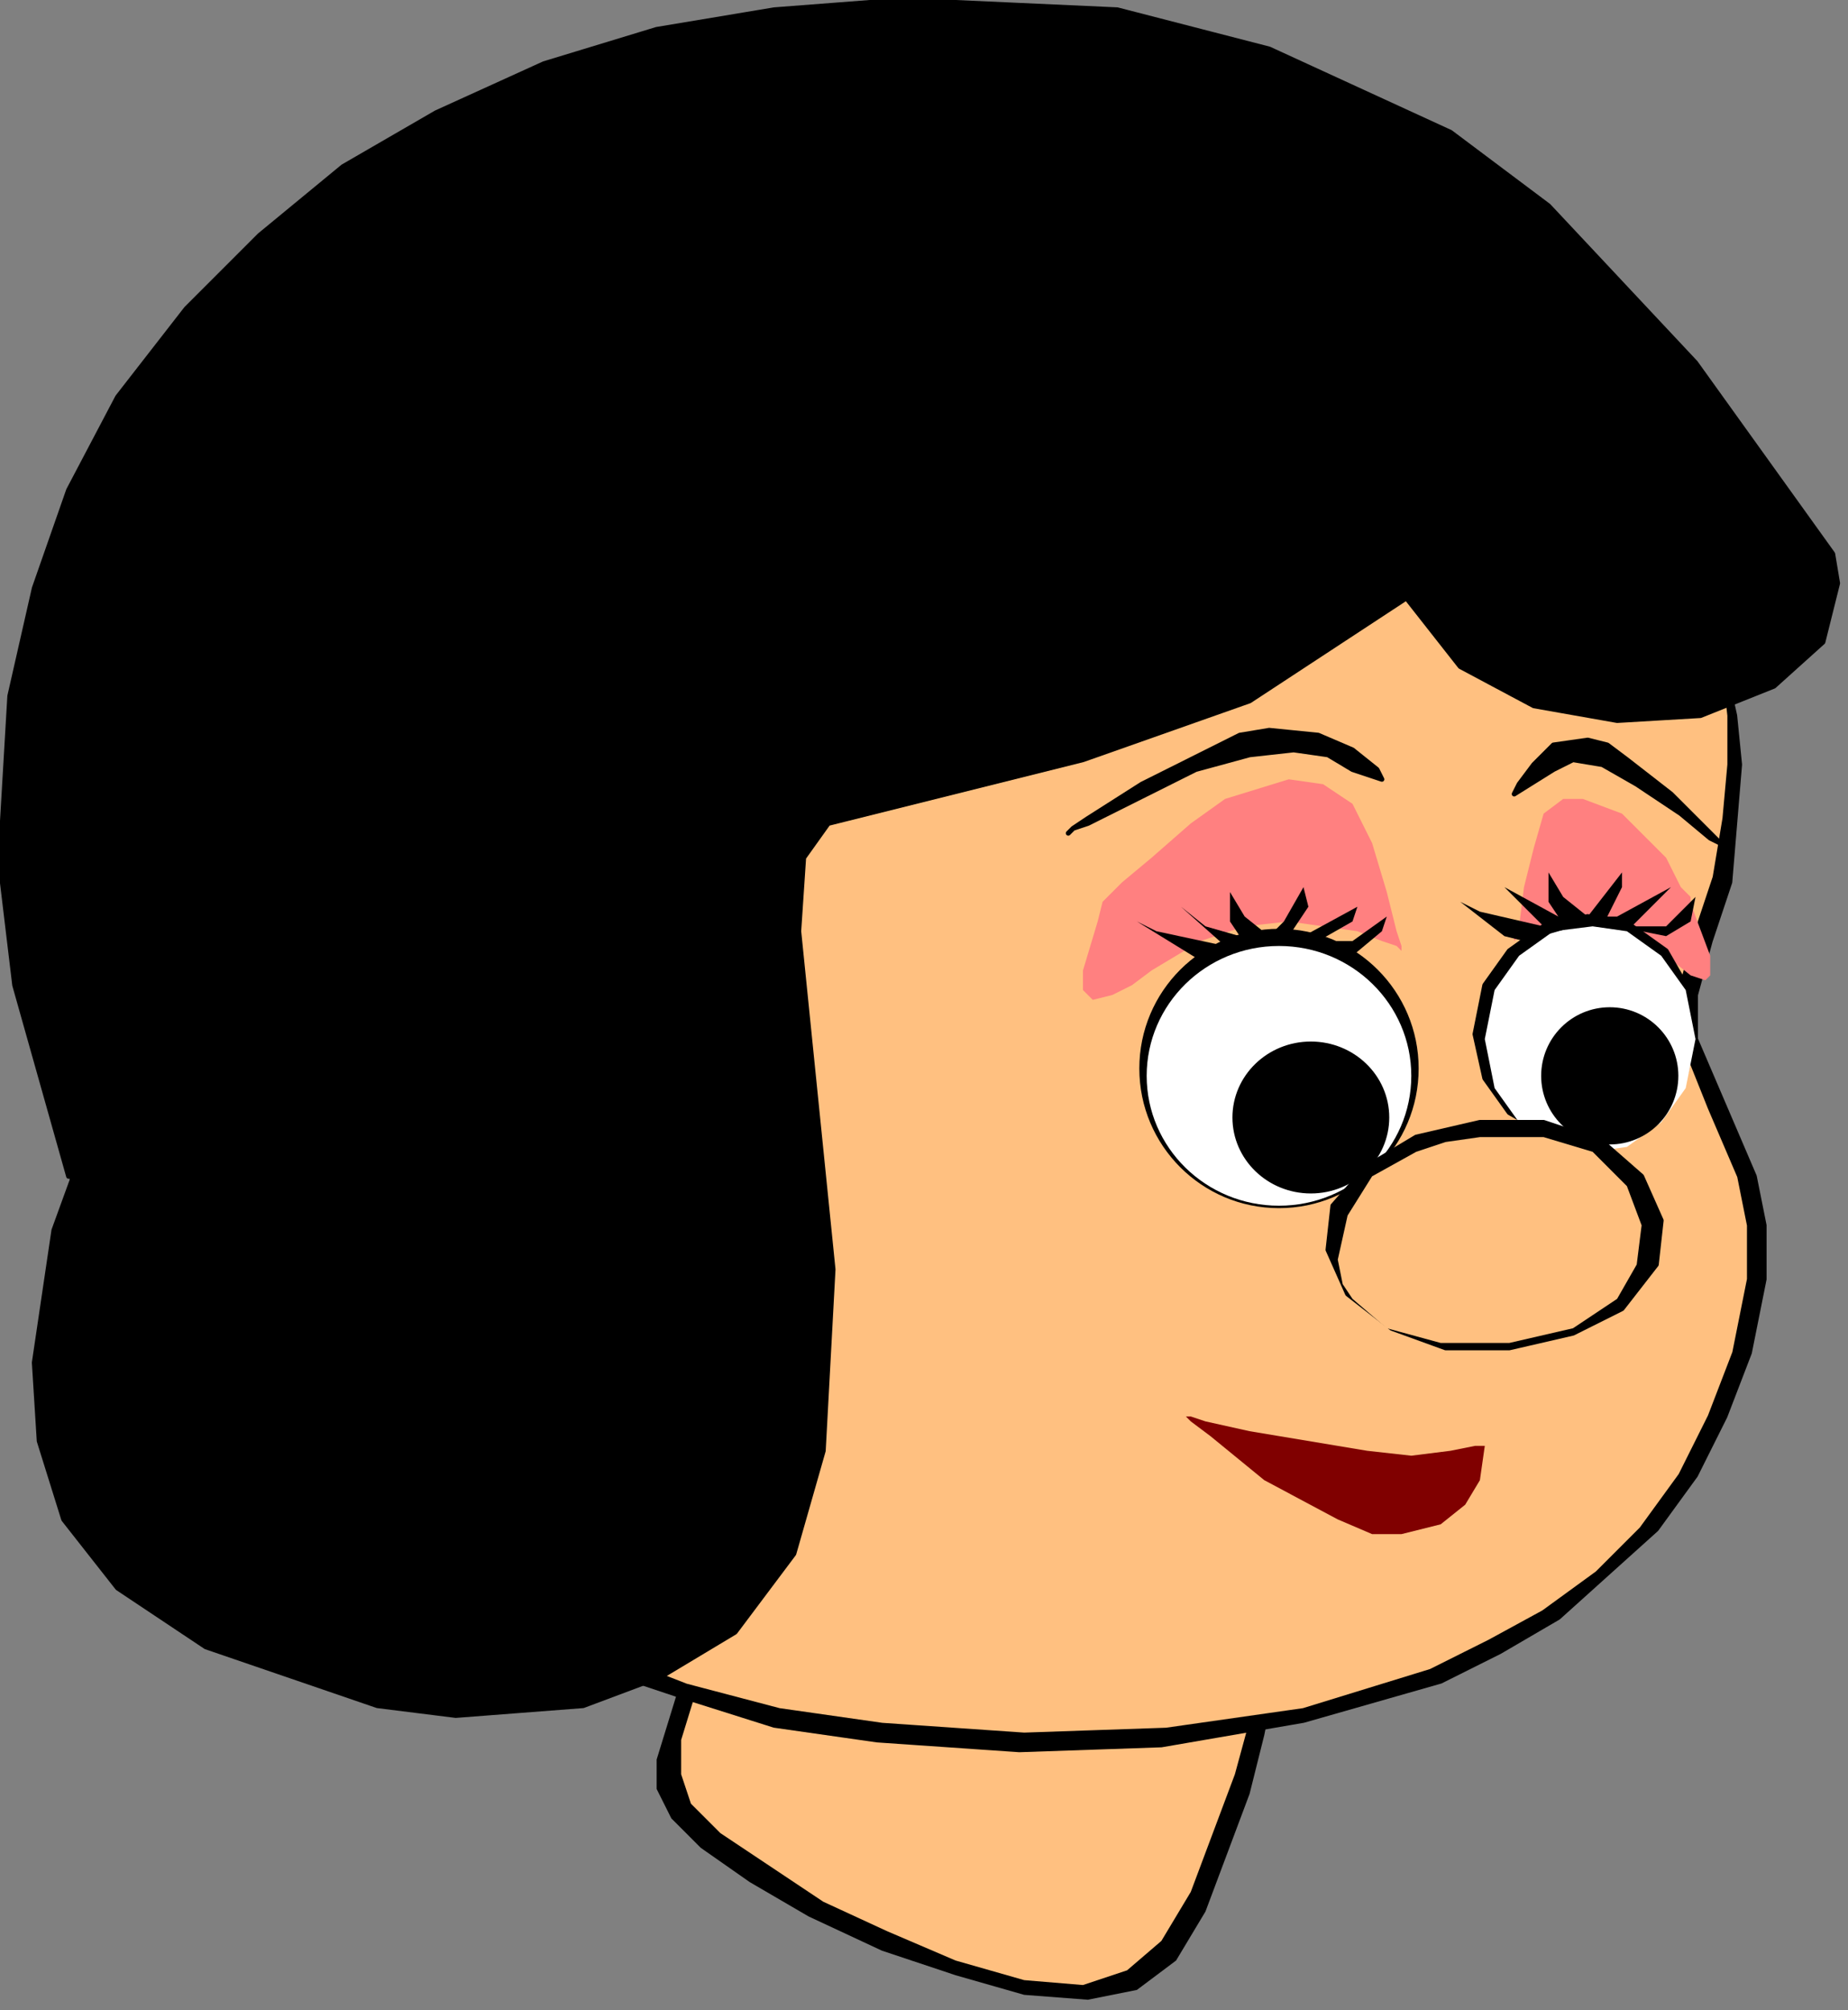
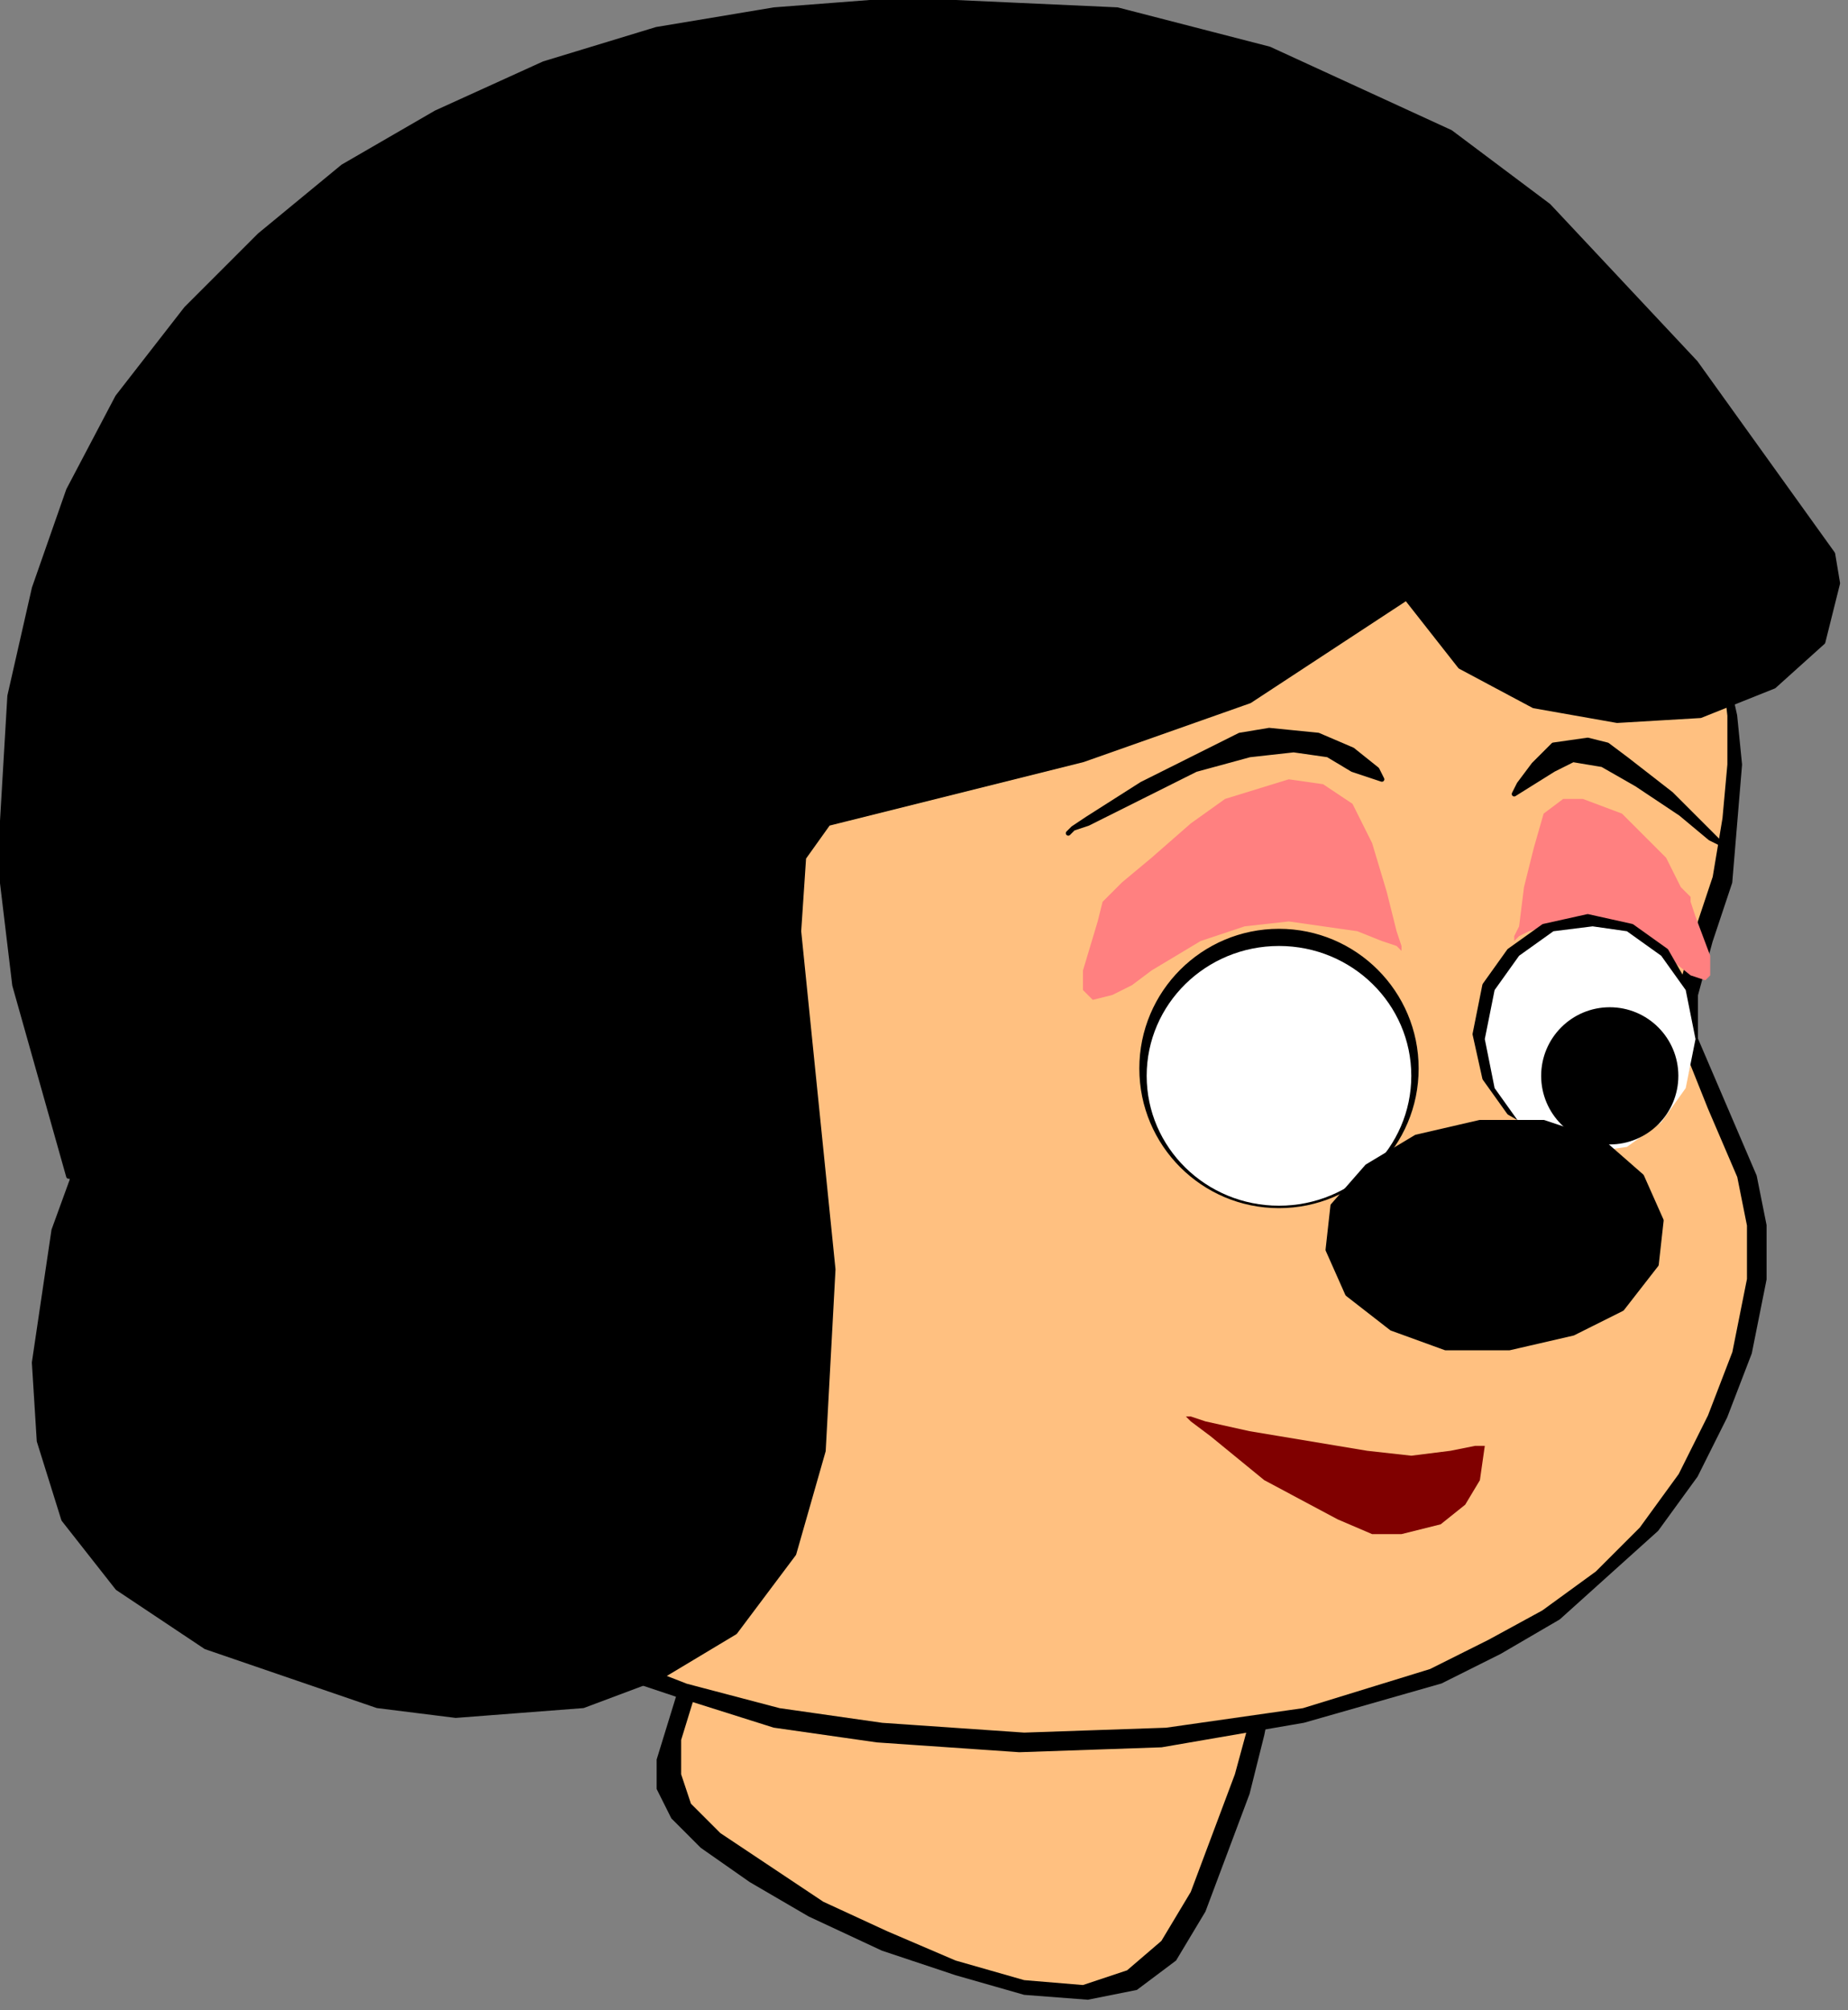
<svg xmlns="http://www.w3.org/2000/svg" xmlns:ns1="http://sodipodi.sourceforge.net/DTD/sodipodi-0.dtd" xmlns:ns2="http://www.inkscape.org/namespaces/inkscape" version="1.0" width="31.94mm" height="34.74mm" id="svg45" ns1:docname="CARTE067.WMF">
  <rect width="100%" height="100%" fill="#808080" stroke="none" />
  <ns1:namedview pagecolor="#ffffff" bordercolor="#666666" borderopacity="1" objecttolerance="10" gridtolerance="10" guidetolerance="10" ns2:pageopacity="0" ns2:pageshadow="2" ns2:window-width="640" ns2:window-height="480" id="namedview47" />
  <defs id="defs3">
    <pattern id="WMFhbasepattern" patternUnits="userSpaceOnUse" width="6" height="6" x="0" y="0" />
  </defs>
  <path style="fill:#000000;fill-rule:evenodd;fill-opacity:1;stroke:none;" d="  M 47.376,106.291   L 47.056,106.611   L 46.416,107.572   L 44.175,110.773   L 42.894,114.935   L 42.894,116.856   L 43.855,118.777   L 45.775,120.698   L 48.976,122.939   L 52.818,125.18   L 57.619,127.421   L 62.421,129.022   L 66.902,130.303   L 71.064,130.623   L 74.265,129.982   L 76.826,128.061   L 78.746,124.86   L 81.627,117.176   L 82.588,113.334   L 83.228,110.133   L 83.868,108.212   L 83.868,107.251   L 47.376,106.291  z " id="path5" />
  <path style="fill:#ffc080;fill-rule:evenodd;fill-opacity:1;stroke:none;" d="  M 48.656,105.01   L 48.336,105.331   L 47.696,106.291   L 45.775,109.493   L 44.495,113.655   L 44.495,115.896   L 45.135,117.817   L 47.056,119.737   L 49.937,121.658   L 53.778,124.22   L 57.939,126.141   L 62.421,128.061   L 66.902,129.342   L 70.744,129.662   L 73.625,128.702   L 75.865,126.781   L 77.786,123.579   L 80.667,115.896   L 81.627,112.374   L 82.267,109.172   L 82.588,106.931   L 82.588,105.971   L 48.656,105.01  z " id="path7" />
  <path style="fill:#000000;fill-rule:evenodd;fill-opacity:1;stroke:#000000;stroke-width:0.32px;stroke-linecap:round;stroke-linejoin:round;stroke-miterlimit:4;stroke-dasharray:none;stroke-opacity:1;" d="  M 111.717,40.019   L 112.037,40.66   L 112.358,41.94   L 112.678,43.861   L 113.318,46.742   L 113.638,49.944   L 112.998,57.628   L 111.717,61.469   L 110.757,64.991   L 110.757,67.873   L 112.678,72.355   L 114.598,76.837   L 115.239,80.038   L 115.239,83.56   L 114.278,88.362   L 112.678,92.524   L 110.757,96.366   L 108.196,99.888   L 101.794,105.651   L 97.953,107.892   L 94.111,109.813   L 85.148,112.374   L 75.865,113.975   L 66.582,114.295   L 57.299,113.655   L 50.577,112.694   L 44.495,110.773   L 38.733,108.852   L 33.611,106.291   L 28.81,103.41   L 24.648,100.528   L 17.286,94.445   L 14.405,91.244   L 11.844,88.362   L 9.603,85.481   L 7.683,83.24   L 6.402,80.999   L 5.442,79.398   L 5.122,78.438   L 4.802,78.117   L 4.802,77.477   L 4.481,75.556   L 4.161,72.995   L 4.161,69.793   L 3.841,62.75   L 4.161,59.549   L 4.802,56.987   L 5.442,55.707   L 6.722,54.746   L 10.243,53.146   L 14.725,51.865   L 19.847,51.225   L 24.968,51.225   L 29.45,51.865   L 32.651,52.825   L 33.611,53.786   L 33.931,54.746   L 34.251,56.027   L 35.212,56.347   L 36.172,55.707   L 37.773,54.106   L 41.614,50.584   L 44.495,48.984   L 47.376,48.023   L 51.537,47.383   L 56.659,46.742   L 62.741,46.102   L 69.143,45.782   L 75.545,45.142   L 81.307,44.501   L 86.109,44.181   L 89.31,43.541   L 92.191,43.221   L 95.712,42.58   L 103.074,41.3   L 106.275,40.98   L 109.156,40.339   L 111.077,40.019   L 111.717,40.019  z " id="path9" />
  <path style="fill:#ffc080;fill-rule:evenodd;fill-opacity:1;stroke:#000000;stroke-width:0.32px;stroke-linecap:round;stroke-linejoin:round;stroke-miterlimit:4;stroke-dasharray:none;stroke-opacity:1;" d="  M 111.717,40.019   L 111.717,40.66   L 112.358,41.94   L 112.678,43.861   L 112.998,46.742   L 112.998,49.944   L 112.678,53.466   L 112.037,57.308   L 110.757,61.149   L 109.797,64.671   L 109.797,67.552   L 111.717,72.355   L 113.638,76.837   L 114.278,80.038   L 114.278,83.56   L 113.318,88.362   L 111.717,92.524   L 109.797,96.366   L 107.236,99.888   L 104.355,102.769   L 100.834,105.331   L 97.313,107.251   L 93.471,109.172   L 85.148,111.734   L 76.185,113.014   L 66.902,113.334   L 57.619,112.694   L 50.897,111.734   L 44.815,110.133   L 39.053,107.892   L 33.931,105.651   L 29.45,102.769   L 25.288,99.888   L 17.926,93.805   L 12.804,88.042   L 10.564,85.161   L 8.963,82.92   L 7.683,80.999   L 6.722,79.398   L 6.402,78.438   L 6.082,78.117   L 6.082,77.477   L 5.762,75.556   L 5.122,72.995   L 4.802,69.793   L 4.161,62.75   L 4.161,59.549   L 4.802,56.987   L 5.442,55.707   L 6.722,54.746   L 10.243,53.146   L 14.725,51.865   L 19.847,51.225   L 24.968,51.225   L 29.45,51.865   L 32.651,52.825   L 33.611,53.786   L 33.931,54.746   L 34.251,56.027   L 35.212,56.347   L 36.172,55.707   L 37.773,54.106   L 41.614,50.584   L 44.495,48.984   L 47.376,48.023   L 51.537,47.063   L 56.979,45.782   L 69.783,41.94   L 76.185,39.699   L 81.947,38.098   L 84.828,37.458   L 87.069,36.818   L 88.67,36.177   L 90.27,35.857   L 93.151,35.537   L 96.352,35.857   L 103.395,37.458   L 106.596,38.418   L 109.156,39.059   L 111.077,39.699   L 111.717,40.019  z " id="path11" />
  <path style="fill:#ff8080;fill-rule:evenodd;fill-opacity:1;stroke:none;" d="  M 110.437,58.588   L 109.797,57.948   L 108.836,56.027   L 107.236,54.426   L 105.955,53.146   L 103.395,52.185   L 102.114,52.185   L 100.834,53.146   L 100.193,55.387   L 99.553,57.948   L 99.233,60.509   L 98.913,61.149   L 98.913,61.469   L 99.233,61.149   L 99.873,60.829   L 102.114,60.189   L 104.995,60.189   L 106.916,60.829   L 108.836,62.43   L 110.437,63.711   L 111.397,64.031   L 111.717,63.711   L 111.717,62.43   L 110.757,59.869   L 110.437,58.908   L 110.437,58.588  z " id="path13" />
  <ellipse style="fill:#000000;fill-rule:evenodd;fill-opacity:1;stroke:#000000;stroke-width:0.32px;stroke-linecap:round;stroke-linejoin:round;stroke-miterlimit:4;stroke-dasharray:none;stroke-opacity:1;" cx="83.548" cy="69.793" rx="8.963" ry="8.963" id="ellipse15" />
  <path style="fill:#000000;fill-rule:evenodd;fill-opacity:1;stroke:#000000;stroke-width:0.32px;stroke-linecap:round;stroke-linejoin:round;stroke-miterlimit:4;stroke-dasharray:none;stroke-opacity:1;" d="  M 4.481,76.837   L 0.96,64.351   L 0,56.347   L 0.64,45.462   L 2.241,38.418   L 4.481,32.015   L 7.683,25.932   L 12.164,20.17   L 16.966,15.367   L 22.407,10.885   L 28.49,7.364   L 35.532,4.162   L 42.894,1.921   L 50.577,0.64   L 58.9,0   L 72.984,0.64   L 82.908,3.202   L 94.752,8.644   L 101.154,13.446   L 110.757,23.691   L 119.72,36.177   L 120.04,38.098   L 119.08,41.94   L 115.879,44.822   L 111.077,46.742   L 105.635,47.063   L 100.193,46.102   L 95.392,43.541   L 91.871,39.059   L 81.627,45.782   L 70.744,49.624   L 54.098,53.786   L 52.498,56.027   L 52.177,60.829   L 54.418,82.92   L 53.778,94.765   L 51.857,101.489   L 48.016,106.611   L 43.214,109.493   L 38.093,111.413   L 29.77,112.054   L 24.648,111.413   L 13.444,107.572   L 7.683,103.73   L 4.161,99.248   L 2.561,94.125   L 2.241,89.003   L 3.521,80.359   L 4.802,76.837   L 4.481,76.837  z " id="path17" />
  <ellipse style="fill:#ffffff;fill-rule:evenodd;fill-opacity:1;stroke:none;" cx="83.548" cy="70.274" rx="8.643" ry="8.483" id="ellipse19" />
-   <ellipse style="fill:#000000;fill-rule:evenodd;fill-opacity:1;stroke:#000000;stroke-width:0.32px;stroke-linecap:round;stroke-linejoin:round;stroke-miterlimit:4;stroke-dasharray:none;stroke-opacity:1;" cx="85.629" cy="72.995" rx="4.962" ry="4.802" id="ellipse21" />
  <path style="fill:#000000;fill-rule:evenodd;fill-opacity:1;stroke:#000000;stroke-width:0.32px;stroke-linecap:round;stroke-linejoin:round;stroke-miterlimit:4;stroke-dasharray:none;stroke-opacity:1;" d="  M 110.757,67.232   L 110.117,70.114   L 108.836,72.355   L 106.596,73.955   L 103.715,74.596   L 100.834,73.955   L 98.593,72.675   L 96.992,70.434   L 96.352,67.552   L 96.992,64.351   L 98.593,62.11   L 100.834,60.509   L 103.715,59.869   L 106.596,60.509   L 108.836,62.11   L 110.117,64.351   L 110.757,67.232  z " id="path23" />
-   <path style="fill:#ffffff;fill-rule:evenodd;fill-opacity:1;stroke:none;" d="  M 110.757,67.873   L 110.117,71.074   L 108.516,73.315   L 106.275,74.916   L 104.035,75.236   L 101.474,74.916   L 99.233,73.315   L 97.633,71.074   L 96.992,67.873   L 97.633,64.671   L 99.233,62.43   L 101.474,60.829   L 104.035,60.509   L 106.275,60.829   L 108.516,62.43   L 110.117,64.671   L 110.757,67.873  z " id="path25" />
+   <path style="fill:#ffffff;fill-rule:evenodd;fill-opacity:1;stroke:none;" d="  M 110.757,67.873   L 110.117,71.074   L 108.516,73.315   L 106.275,74.916   L 104.035,75.236   L 99.233,73.315   L 97.633,71.074   L 96.992,67.873   L 97.633,64.671   L 99.233,62.43   L 101.474,60.829   L 104.035,60.509   L 106.275,60.829   L 108.516,62.43   L 110.117,64.671   L 110.757,67.873  z " id="path25" />
  <ellipse style="fill:#000000;fill-rule:evenodd;fill-opacity:1;stroke:#000000;stroke-width:0.32px;stroke-linecap:round;stroke-linejoin:round;stroke-miterlimit:4;stroke-dasharray:none;stroke-opacity:1;" cx="105.155" cy="70.274" rx="4.321" ry="4.321" id="ellipse27" />
  <path style="fill:#000000;fill-rule:evenodd;fill-opacity:1;stroke:#000000;stroke-width:0.32px;stroke-linecap:round;stroke-linejoin:round;stroke-miterlimit:4;stroke-dasharray:none;stroke-opacity:1;" d="  M 108.516,79.718   L 108.196,82.6   L 105.955,85.481   L 102.754,87.082   L 98.593,88.042   L 94.432,88.042   L 90.91,86.762   L 88.029,84.521   L 86.749,81.639   L 87.069,78.758   L 89.31,76.197   L 92.511,74.276   L 96.672,73.315   L 100.834,73.315   L 104.675,74.596   L 107.236,76.837   L 108.516,79.718  z " id="path29" />
-   <path style="fill:#ffc080;fill-rule:evenodd;fill-opacity:1;stroke:none;" d="  M 107.236,80.038   L 106.916,82.6   L 105.635,84.841   L 102.754,86.762   L 98.593,87.722   L 94.111,87.722   L 90.59,86.762   L 88.35,84.841   L 87.709,83.88   L 87.389,82.279   L 88.029,79.398   L 89.63,76.837   L 92.511,75.236   L 94.432,74.596   L 96.672,74.276   L 100.834,74.276   L 104.035,75.236   L 106.275,77.477   L 107.236,80.038  z " id="path31" />
  <path style="fill:#800000;fill-rule:evenodd;fill-opacity:1;stroke:none;" d="  M 96.992,94.445   L 96.352,94.445   L 94.752,94.765   L 92.191,95.086   L 89.31,94.765   L 81.627,93.485   L 78.746,92.845   L 77.786,92.524   L 77.466,92.524   L 77.786,92.845   L 79.066,93.805   L 82.588,96.686   L 87.389,99.248   L 89.63,100.208   L 91.551,100.208   L 94.111,99.568   L 95.712,98.287   L 96.672,96.686   L 96.992,94.445  z " id="path33" />
  <path style="fill:#ff8080;fill-rule:evenodd;fill-opacity:1;stroke:none;" d="  M 72.344,58.588   L 72.664,58.268   L 73.304,57.628   L 75.225,56.027   L 77.786,53.786   L 80.027,52.185   L 84.188,50.904   L 86.429,51.225   L 88.35,52.505   L 89.63,55.066   L 90.59,58.268   L 91.23,60.829   L 91.551,61.79   L 91.551,62.11   L 91.23,61.79   L 90.27,61.469   L 88.67,60.829   L 84.188,60.189   L 81.307,60.509   L 78.426,61.469   L 75.225,63.39   L 73.945,64.351   L 72.664,64.991   L 71.384,65.311   L 70.744,64.671   L 70.744,63.39   L 71.704,60.189   L 72.024,58.908   L 72.344,58.588  z " id="path35" />
  <path style="fill:#000000;fill-rule:evenodd;fill-opacity:1;stroke:#000000;stroke-width:0.32px;stroke-linecap:round;stroke-linejoin:round;stroke-miterlimit:4;stroke-dasharray:none;stroke-opacity:1;" d="  M 90.27,50.904   L 89.95,50.264   L 88.35,48.984   L 86.109,48.023   L 82.908,47.703   L 80.987,48.023   L 79.066,48.984   L 74.585,51.225   L 71.064,53.466   L 70.103,54.106   L 69.783,54.426   L 70.103,54.106   L 71.064,53.786   L 74.265,52.185   L 78.106,50.264   L 81.627,49.304   L 84.508,48.984   L 86.749,49.304   L 88.35,50.264   L 90.27,50.904  z " id="path37" />
-   <path style="fill:#000000;fill-rule:evenodd;fill-opacity:1;stroke:none;" d="  M 88.35,62.43   L 90.27,60.829   L 90.59,59.869   L 88.35,61.469   L 86.109,61.469   L 88.35,60.189   L 88.67,59.228   L 85.148,61.149   L 84.188,61.149   L 85.469,59.228   L 85.148,57.948   L 83.868,60.189   L 82.908,61.149   L 81.307,59.869   L 80.347,58.268   L 80.347,60.189   L 80.987,61.149   L 78.746,60.509   L 77.146,59.228   L 80.027,61.79   L 75.545,60.829   L 74.265,60.189   L 78.426,62.75   L 83.548,61.469   L 88.35,62.43  z " id="path39" />
  <path style="fill:#000000;fill-rule:evenodd;fill-opacity:1;stroke:#000000;stroke-width:0.32px;stroke-linecap:round;stroke-linejoin:round;stroke-miterlimit:4;stroke-dasharray:none;stroke-opacity:1;" d="  M 98.913,51.865   L 99.233,51.225   L 100.193,49.944   L 101.474,48.663   L 103.715,48.343   L 104.995,48.663   L 106.275,49.624   L 109.156,51.865   L 111.717,54.426   L 112.358,55.066   L 112.678,55.387   L 112.358,55.066   L 111.717,54.746   L 109.797,53.146   L 106.916,51.225   L 104.675,49.944   L 102.754,49.624   L 101.474,50.264   L 98.913,51.865  z " id="path41" />
-   <path style="fill:#000000;fill-rule:evenodd;fill-opacity:1;stroke:none;" d="  M 108.836,61.149   L 110.437,60.189   L 110.757,58.588   L 108.836,60.509   L 106.596,60.509   L 109.156,57.948   L 105.635,59.869   L 104.995,59.869   L 105.955,57.948   L 105.955,56.987   L 103.715,59.869   L 102.114,58.588   L 101.154,56.987   L 101.154,58.908   L 101.794,59.869   L 98.273,57.948   L 100.834,60.509   L 96.672,59.549   L 95.392,58.908   L 98.273,61.149   L 99.553,61.469   L 104.035,60.189   L 108.836,61.149  z " id="path43" />
</svg>